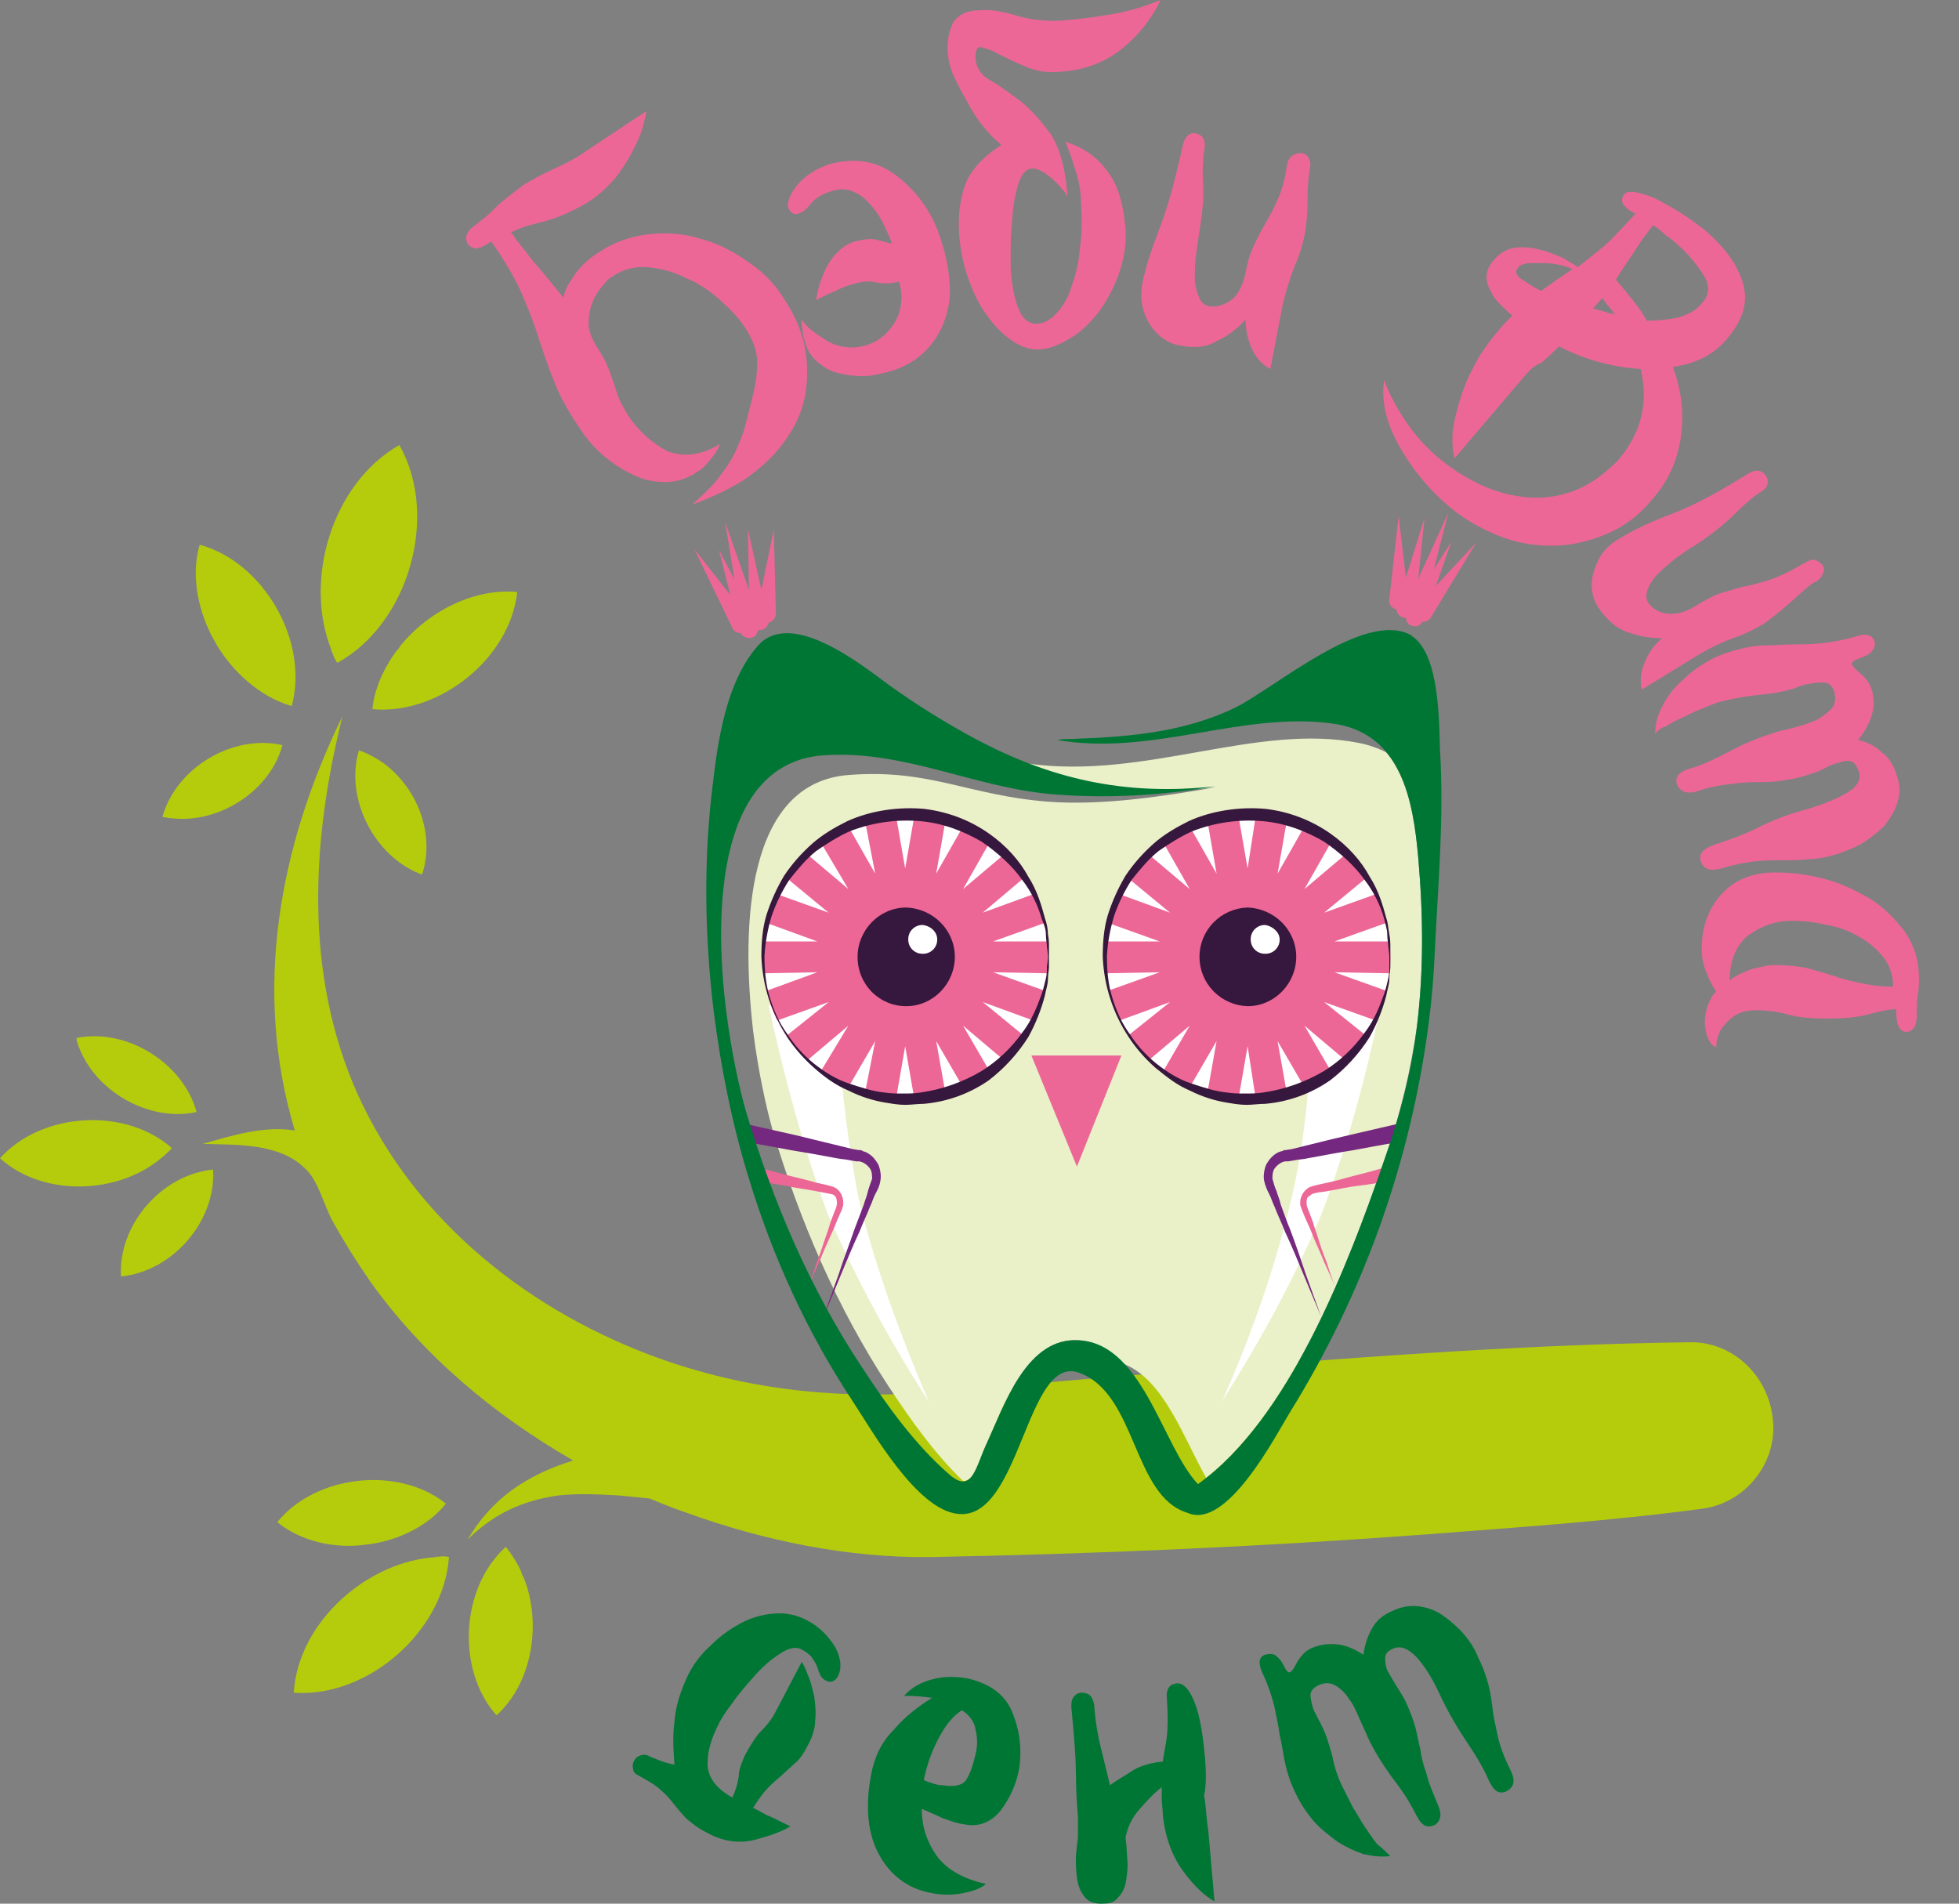
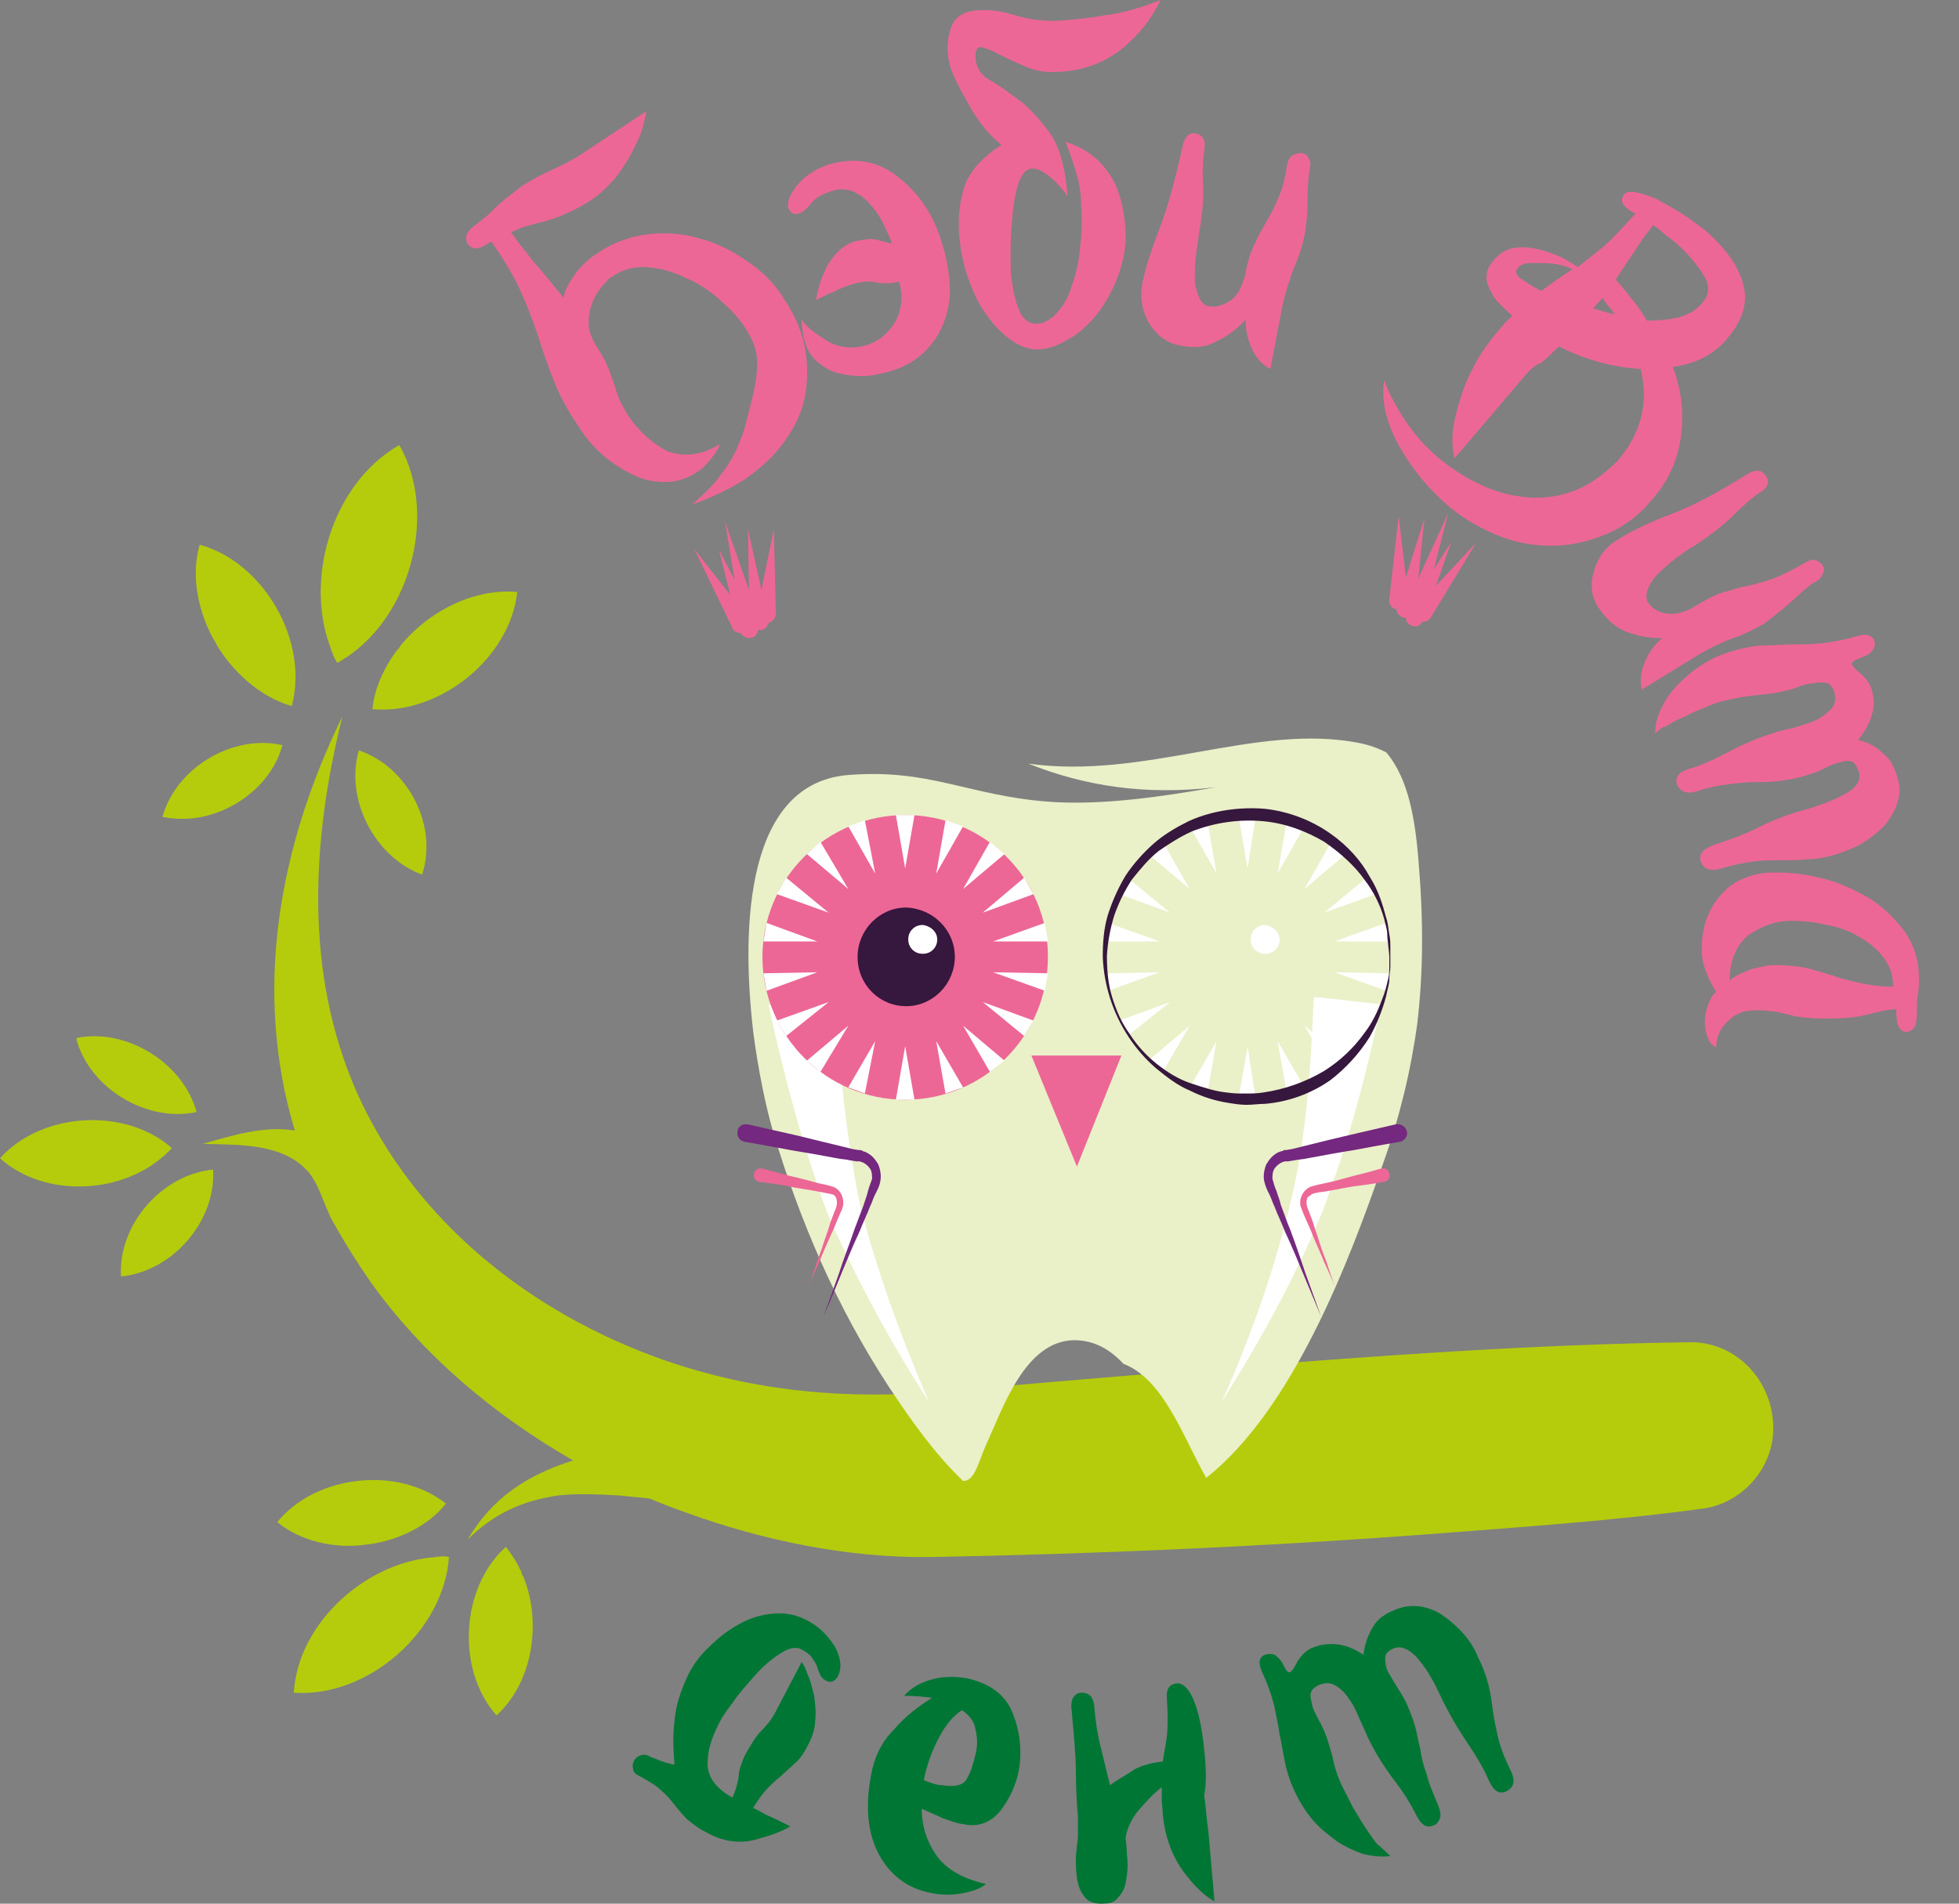
<svg xmlns="http://www.w3.org/2000/svg" width="71" height="69" viewBox="0 0 71 69" fill="none">
  <rect x="0" y="0" width="71" height="69" fill="#808080" stroke="none" />
  <g clip-path="url(#clip0_111_763)">
    <path fill-rule="evenodd" clip-rule="evenodd" d="M12.035 23.618C12.072 23.766 12.148 23.915 12.223 24.027C14.809 22.612 15.934 18.701 14.473 16.13C11.998 17.546 10.986 21.085 12.035 23.618C12.072 23.766 11.922 23.357 12.035 23.618ZM7.799 23.282C8.398 24.326 9.411 25.257 10.573 25.592C11.21 23.246 9.561 20.377 7.236 19.744C6.899 20.898 7.199 22.24 7.799 23.282C8.024 23.655 7.387 22.538 7.799 23.282ZM14.434 23.506C13.947 24.14 13.572 24.922 13.497 25.704C15.897 25.928 18.484 23.878 18.746 21.457C17.097 21.308 15.409 22.24 14.434 23.506C14.697 23.171 14.209 23.841 14.434 23.506ZM5.961 41.871C6.037 41.797 6.149 41.723 6.224 41.61C4.537 40.12 1.5 40.306 7.62939e-05 41.983C1.612 43.435 4.425 43.287 5.961 41.871C6.074 41.797 5.812 42.02 5.961 41.871ZM7.723 42.392C5.848 42.579 4.274 44.404 4.386 46.267C6.262 46.081 7.836 44.254 7.723 42.392ZM2.85 37.922C3.449 39.561 5.4 40.679 7.124 40.306C6.637 38.518 4.574 37.252 2.774 37.624C2.774 37.736 2.812 37.811 2.85 37.922C2.887 38.072 2.812 37.848 2.85 37.922ZM15.86 56.437C13.348 56.549 10.798 58.784 10.648 61.354C13.348 61.54 16.085 59.119 16.272 56.438C16.137 56.4 15.995 56.4 15.86 56.437C16.009 56.399 15.597 56.437 15.86 56.437ZM18.934 57.07C18.784 56.697 18.56 56.363 18.335 56.064C16.684 57.555 16.534 60.535 17.996 62.174C19.347 60.944 19.646 58.709 18.934 57.07C19.047 57.368 18.784 56.772 18.934 57.07ZM13.235 55.99C14.322 55.878 15.485 55.357 16.16 54.5C14.434 53.121 11.435 53.456 10.049 55.171C10.91 55.878 12.148 56.139 13.235 55.99C13.61 55.953 12.485 56.064 13.235 55.99ZM6.187 29.653C7.911 29.877 9.786 28.684 10.236 27.008C8.436 26.598 6.373 27.827 5.887 29.616C5.999 29.616 6.074 29.653 6.187 29.653C6.374 29.69 6.111 29.653 6.187 29.653ZM13.872 27.641C13.605 27.456 13.316 27.305 13.01 27.194C12.486 28.945 13.572 31.068 15.297 31.701C15.784 30.212 15.11 28.536 13.873 27.641C13.647 27.492 14.322 27.939 13.873 27.641H13.872Z" fill="#B5CC0C" />
    <path fill-rule="evenodd" clip-rule="evenodd" d="M61.226 48.651C55.602 48.726 49.941 49.136 44.355 49.583C40.943 49.843 37.531 50.141 34.119 50.439C30.669 50.737 27.332 50.439 24.033 49.285C19.271 47.608 15.034 44.293 12.935 39.599C11.023 35.278 11.286 30.472 12.41 25.965C10.123 30.658 9.149 35.874 10.685 40.977C9.561 40.791 8.399 41.164 7.348 41.461C8.586 41.499 10.123 41.424 11.06 42.356C11.548 42.802 11.736 43.697 12.072 44.293C12.487 45.035 12.937 45.755 13.422 46.453C15.335 49.136 17.922 51.296 20.771 52.935C19.122 53.457 17.846 54.276 16.947 55.804C17.884 54.872 18.935 54.388 20.246 54.202C20.958 54.127 21.671 54.164 22.421 54.202L23.546 54.314C23.989 54.504 24.439 54.678 24.896 54.835C27.67 55.841 30.744 56.474 33.707 56.437C39.705 56.325 45.666 56.064 51.665 55.617C55.002 55.357 58.377 55.133 61.676 54.686C63.213 54.5 64.376 53.084 64.263 51.557C64.15 49.88 62.8 48.614 61.226 48.651Z" fill="#B5CC0C" />
    <path fill-rule="evenodd" clip-rule="evenodd" d="M44.055 28.535C42.142 28.87 39.93 29.205 37.98 29.057C35.094 28.832 33.706 27.864 30.782 28.088C27.07 28.349 26.845 33.453 27.295 37.364C27.482 38.854 27.782 40.195 28.007 40.977C28.982 44.255 30.331 47.384 32.206 50.253C32.994 51.445 33.856 52.675 34.906 53.68C35.356 53.68 35.469 52.935 35.768 52.302C36.368 50.998 37.155 48.614 38.918 48.576C39.668 48.576 40.23 48.912 40.717 49.433C42.18 49.992 42.892 52.116 43.717 53.568C46.867 51.072 48.891 45.745 50.128 42.169C50.717 40.528 51.132 38.83 51.366 37.103C51.591 35.203 51.591 33.266 51.403 31.105C51.29 29.764 51.066 28.236 50.24 27.269C49.932 27.112 49.605 26.999 49.266 26.932C45.554 26.188 41.505 28.274 37.268 27.678C39.33 28.498 41.505 28.832 44.055 28.535Z" fill="#EAF0C8" />
    <path fill-rule="evenodd" clip-rule="evenodd" d="M28.12 22.24L28.045 19.185L27.596 21.383L27.108 19.185L27.145 21.383L26.283 18.924L26.621 21.011L26.058 19.93L26.471 21.569L25.158 19.893L26.545 22.761C26.545 22.799 26.582 22.799 26.582 22.835C26.658 22.91 26.733 22.948 26.846 22.948C26.92 23.096 27.145 23.171 27.295 23.096C27.408 23.059 27.445 22.948 27.483 22.835H27.596C27.745 22.799 27.82 22.686 27.858 22.575C27.932 22.554 27.997 22.51 28.044 22.45C28.092 22.389 28.118 22.316 28.12 22.24ZM52.041 21.234L52.603 19.632L51.966 20.638L52.49 18.589L51.403 20.973L51.628 18.775L50.954 20.936L50.691 18.701L50.353 21.718V21.793C50.353 21.941 50.466 22.053 50.616 22.09C50.616 22.24 50.766 22.389 50.916 22.389H50.954C50.954 22.501 51.028 22.649 51.179 22.686C51.328 22.723 51.478 22.686 51.554 22.538C51.666 22.538 51.778 22.5 51.853 22.389L53.502 19.669L52.041 21.234ZM40.643 38.258L39.031 42.282L37.381 38.258H40.643Z" fill="#EC6796" />
-     <path fill-rule="evenodd" clip-rule="evenodd" d="M51.253 23.097C51.216 23.097 51.178 23.059 51.14 23.022L51.178 23.059C51.197 23.081 51.224 23.094 51.253 23.097Z" fill="#3E796C" />
    <path fill-rule="evenodd" clip-rule="evenodd" d="M33.668 50.812C32.261 48.641 31.032 46.361 29.995 43.994C29.094 41.536 28.42 39.04 27.857 36.433C28.682 36.358 29.469 36.247 30.294 36.172C30.407 38.705 30.669 41.164 31.157 43.622C31.794 46.118 32.656 48.465 33.668 50.812ZM44.279 50.812C45.292 48.54 46.117 46.23 46.716 43.809C47.354 41.313 47.504 38.705 47.616 36.134C48.44 36.209 49.229 36.321 50.053 36.396C49.528 38.966 48.854 41.462 47.916 43.957C46.904 46.379 45.667 48.616 44.279 50.812Z" fill="white" />
    <path fill-rule="evenodd" clip-rule="evenodd" d="M37.98 34.681C37.98 37.55 35.656 39.86 32.807 39.86C29.957 39.86 27.633 37.55 27.633 34.682C27.635 33.319 28.181 32.013 29.151 31.05C30.121 30.086 31.435 29.544 32.807 29.541C33.486 29.54 34.16 29.672 34.788 29.929C35.417 30.187 35.988 30.566 36.469 31.043C36.95 31.521 37.331 32.088 37.59 32.713C37.849 33.337 37.982 34.006 37.98 34.681Z" fill="#EC6796" />
    <path fill-rule="evenodd" clip-rule="evenodd" d="M34.606 34.681C34.606 35.651 33.819 36.47 32.844 36.47C31.869 36.47 31.081 35.688 31.081 34.682C31.081 33.713 31.869 32.894 32.844 32.894C33.819 32.931 34.606 33.712 34.606 34.681Z" fill="#36173D" />
    <path fill-rule="evenodd" clip-rule="evenodd" d="M33.968 34.049C33.969 34.118 33.957 34.186 33.931 34.25C33.906 34.314 33.867 34.372 33.818 34.421C33.769 34.47 33.711 34.508 33.646 34.534C33.582 34.559 33.513 34.572 33.444 34.57C33.374 34.572 33.305 34.559 33.24 34.534C33.176 34.508 33.117 34.47 33.068 34.421C33.019 34.372 32.98 34.314 32.955 34.25C32.929 34.186 32.916 34.117 32.918 34.048C32.917 33.979 32.929 33.911 32.955 33.846C32.981 33.782 33.019 33.724 33.069 33.676C33.118 33.627 33.176 33.589 33.241 33.563C33.305 33.538 33.374 33.525 33.444 33.527C33.744 33.564 33.968 33.788 33.968 34.049ZM32.469 29.541L32.806 31.478L33.144 29.541L32.469 29.541ZM31.345 29.727L31.72 31.664L30.745 29.95L31.344 29.727H31.345ZM29.732 30.509L30.745 32.223L29.245 30.956L29.732 30.509ZM28.495 31.813L30.031 33.08L28.157 32.409L28.495 31.813ZM27.67 34.123H29.62L27.782 33.452L27.67 34.123ZM27.67 35.278L27.783 35.911L29.62 35.241L27.67 35.278ZM28.157 36.992L30.032 36.321L28.495 37.55L28.157 36.992ZM29.245 38.444L30.745 37.178L29.733 38.854L29.245 38.444ZM30.745 39.413L31.72 37.736L31.345 39.636L30.745 39.413ZM32.469 39.86H33.144L32.806 37.922L32.469 39.86ZM34.268 39.636L33.931 37.736L34.905 39.413L34.268 39.636ZM35.88 38.854L34.906 37.177L36.405 38.444L35.88 38.854ZM37.119 37.55L35.619 36.321L37.456 36.992L37.119 37.55ZM37.868 35.911L37.981 35.278L35.993 35.241L37.868 35.911ZM35.993 34.123H37.981L37.868 33.452L35.993 34.123ZM37.456 32.409L35.618 33.08L37.118 31.813L37.456 32.409ZM36.405 30.956L34.906 32.223L35.88 30.509L36.405 30.956ZM34.905 29.95L33.931 31.664L34.269 29.727L34.906 29.951L34.905 29.95Z" fill="white" />
-     <path fill-rule="evenodd" clip-rule="evenodd" d="M38.018 34.681V35.055C38.018 35.167 37.98 35.315 37.98 35.501C37.98 35.688 37.906 35.874 37.867 36.097C37.73 36.617 37.529 37.117 37.269 37.588C36.889 38.188 36.407 38.718 35.843 39.152C35.146 39.639 34.331 39.935 33.482 40.009C33.256 40.009 33.031 40.046 32.807 40.046C32.581 40.046 32.357 40.009 32.131 39.972C31.648 39.897 31.18 39.746 30.744 39.525C30.294 39.339 29.882 39.04 29.507 38.706C29.133 38.378 28.805 38.002 28.532 37.588C27.96 36.721 27.636 35.717 27.595 34.681C27.595 34.16 27.633 33.638 27.782 33.154C27.94 32.66 28.154 32.185 28.42 31.739C28.72 31.291 29.057 30.92 29.432 30.583C29.807 30.249 30.257 29.988 30.707 29.764C31.607 29.355 32.619 29.243 33.481 29.317C34.419 29.429 35.206 29.765 35.843 30.212C36.481 30.658 36.968 31.217 37.269 31.776C37.605 32.298 37.755 32.856 37.867 33.266C37.943 33.49 37.98 33.676 37.98 33.863C38.018 34.048 38.018 34.197 38.018 34.309V34.681ZM37.98 34.681C37.98 34.681 37.98 34.57 37.943 34.309C37.943 34.197 37.906 34.048 37.906 33.863C37.906 33.676 37.831 33.49 37.755 33.304C37.611 32.791 37.37 32.31 37.044 31.887C36.705 31.404 36.181 30.92 35.581 30.509C34.944 30.137 34.194 29.839 33.369 29.765C32.489 29.686 31.604 29.814 30.782 30.137C30.369 30.323 29.957 30.584 29.582 30.845C29.207 31.143 28.907 31.515 28.608 31.888C28.343 32.296 28.129 32.733 27.97 33.192C27.825 33.664 27.737 34.152 27.707 34.645C27.707 35.129 27.745 35.651 27.895 36.134C28.045 36.619 28.233 37.066 28.532 37.476C28.796 37.886 29.125 38.251 29.507 38.556C29.882 38.854 30.294 39.114 30.744 39.264C31.195 39.413 31.644 39.562 32.057 39.599C32.282 39.636 32.506 39.636 32.732 39.636C32.919 39.636 33.144 39.636 33.369 39.599C34.151 39.486 34.903 39.22 35.581 38.817C36.154 38.456 36.65 37.988 37.043 37.438C37.418 36.954 37.605 36.433 37.755 36.023C37.831 35.799 37.868 35.614 37.906 35.464C37.943 35.315 37.943 35.166 37.943 35.017C37.98 34.831 37.98 34.681 37.98 34.681Z" fill="#36173D" />
-     <path fill-rule="evenodd" clip-rule="evenodd" d="M50.391 34.681C50.391 37.55 48.066 39.86 45.217 39.86C42.367 39.86 40.043 37.55 40.043 34.682C40.043 31.85 42.367 29.541 45.217 29.541C46.588 29.544 47.902 30.086 48.872 31.05C49.842 32.013 50.388 33.319 50.39 34.682L50.391 34.681Z" fill="#EC6796" />
-     <path fill-rule="evenodd" clip-rule="evenodd" d="M46.979 34.681C46.979 35.651 46.191 36.47 45.216 36.47C44.749 36.456 44.305 36.261 43.98 35.927C43.654 35.593 43.472 35.147 43.472 34.682C43.472 34.217 43.654 33.771 43.98 33.437C44.305 33.103 44.749 32.908 45.216 32.894C46.191 32.931 46.979 33.712 46.979 34.681Z" fill="#36173D" />
    <path fill-rule="evenodd" clip-rule="evenodd" d="M46.379 34.049C46.381 34.118 46.368 34.186 46.342 34.25C46.316 34.314 46.278 34.373 46.229 34.421C46.18 34.47 46.121 34.508 46.057 34.534C45.992 34.559 45.923 34.572 45.854 34.57C45.784 34.572 45.715 34.559 45.651 34.533C45.587 34.508 45.528 34.469 45.479 34.421C45.43 34.372 45.391 34.314 45.366 34.25C45.34 34.186 45.328 34.117 45.329 34.048C45.328 33.979 45.34 33.911 45.366 33.847C45.392 33.783 45.43 33.725 45.479 33.676C45.528 33.627 45.587 33.589 45.651 33.563C45.715 33.538 45.784 33.525 45.854 33.527C46.117 33.564 46.379 33.788 46.379 34.049ZM44.88 29.541L45.217 31.478L45.517 29.541H44.879L44.88 29.541ZM43.755 29.727L44.092 31.664L43.117 29.95L43.755 29.727ZM42.143 30.509L43.117 32.223L41.617 30.956L42.143 30.509ZM40.867 31.813L42.404 33.08L40.568 32.409L40.867 31.813ZM40.043 34.123H42.031L40.156 33.452L40.043 34.123ZM40.043 35.278L40.156 35.911L42.031 35.241L40.043 35.278ZM40.568 36.992L42.405 36.321L40.868 37.55L40.568 36.992ZM41.617 38.444L43.117 37.178L42.143 38.854L41.617 38.444ZM43.117 39.413L44.092 37.736L43.755 39.636L43.117 39.413ZM44.88 39.86H45.517L45.217 37.922L44.88 39.86ZM46.642 39.636L46.303 37.736L47.279 39.413L46.642 39.636ZM48.254 38.854L47.279 37.177L48.778 38.444L48.254 38.854ZM49.528 37.55L47.991 36.321L49.866 36.992L49.528 37.55ZM50.241 35.911L50.354 35.278L48.366 35.241L50.241 35.911ZM48.366 34.123H50.354L50.241 33.452L48.366 34.123ZM49.866 32.409L47.991 33.08L49.527 31.813L49.866 32.409ZM48.778 30.956L47.279 32.223L48.254 30.509L48.778 30.956ZM47.279 29.95L46.304 31.664L46.642 29.727L47.279 29.951V29.95Z" fill="white" />
    <path fill-rule="evenodd" clip-rule="evenodd" d="M50.39 34.681V35.055C50.39 35.167 50.353 35.315 50.353 35.501C50.353 35.688 50.278 35.874 50.24 36.097C50.103 36.617 49.902 37.117 49.641 37.588C49.262 38.188 48.779 38.718 48.216 39.152C47.518 39.639 46.704 39.935 45.855 40.009C45.629 40.009 45.404 40.046 45.179 40.046C44.954 40.046 44.73 40.009 44.504 39.972C44.021 39.897 43.553 39.746 43.117 39.525C42.667 39.339 42.292 39.04 41.88 38.706C41.506 38.378 41.178 38.002 40.905 37.588C40.333 36.721 40.009 35.717 39.967 34.681C39.967 34.16 40.006 33.638 40.155 33.154C40.313 32.66 40.527 32.185 40.793 31.739C41.092 31.291 41.43 30.92 41.805 30.583C42.18 30.249 42.63 29.988 43.079 29.764C43.98 29.355 44.992 29.243 45.854 29.317C46.704 29.414 47.516 29.722 48.216 30.212C48.854 30.658 49.341 31.217 49.641 31.776C49.978 32.298 50.128 32.856 50.24 33.266C50.316 33.49 50.316 33.676 50.353 33.863C50.39 34.048 50.39 34.197 50.39 34.309V34.681ZM50.353 34.681C50.353 34.681 50.353 34.57 50.316 34.309C50.316 34.197 50.278 34.048 50.278 33.863C50.278 33.676 50.204 33.49 50.166 33.304C50.021 32.791 49.78 32.31 49.454 31.887C49.115 31.404 48.591 30.92 47.991 30.509C47.354 30.137 46.604 29.839 45.779 29.765C44.9 29.686 44.014 29.814 43.192 30.137C42.78 30.323 42.368 30.584 41.993 30.845C41.618 31.143 41.317 31.515 41.018 31.888C40.753 32.296 40.539 32.733 40.381 33.192C40.235 33.664 40.147 34.152 40.118 34.645C40.118 35.129 40.155 35.651 40.305 36.134C40.455 36.619 40.643 37.066 40.942 37.476C41.206 37.886 41.535 38.251 41.917 38.556C42.292 38.854 42.704 39.114 43.155 39.264C43.605 39.413 44.054 39.562 44.467 39.599C44.692 39.636 44.917 39.636 45.142 39.636C45.33 39.636 45.554 39.636 45.779 39.599C46.561 39.486 47.313 39.22 47.991 38.817C48.564 38.456 49.061 37.988 49.454 37.438C49.829 36.954 50.016 36.433 50.166 36.023C50.241 35.799 50.278 35.614 50.316 35.464C50.353 35.315 50.353 35.166 50.353 35.017V34.681Z" fill="#36173D" />
    <path fill-rule="evenodd" clip-rule="evenodd" d="M27.108 40.754C27.108 40.754 27.745 40.903 28.757 41.127C29.245 41.239 29.807 41.387 30.444 41.536L30.895 41.648L31.12 41.685H31.194C31.269 41.723 31.232 41.685 31.269 41.723L31.382 41.76C31.608 41.872 31.72 42.02 31.832 42.206C31.907 42.393 31.944 42.616 31.907 42.802C31.869 43.027 31.794 43.139 31.72 43.287C31.644 43.436 31.607 43.585 31.532 43.734C31.419 44.032 31.269 44.33 31.157 44.628C30.894 45.187 30.669 45.745 30.482 46.193C30.107 47.124 29.845 47.719 29.845 47.719C29.845 47.719 30.07 47.087 30.407 46.156C30.557 45.671 30.782 45.112 30.97 44.553L31.307 43.66C31.345 43.511 31.42 43.361 31.457 43.175C31.495 43.027 31.569 42.84 31.607 42.728C31.607 42.616 31.607 42.468 31.532 42.356C31.465 42.261 31.374 42.184 31.269 42.132L31.156 42.095H31.044L30.819 42.058C30.669 42.02 30.519 42.02 30.332 41.983C29.771 41.875 29.209 41.776 28.645 41.685C27.67 41.499 26.995 41.387 26.995 41.387C26.808 41.35 26.695 41.201 26.733 41.014C26.733 40.828 26.92 40.717 27.108 40.754Z" fill="#74287F" />
    <path fill-rule="evenodd" clip-rule="evenodd" d="M27.633 42.356C27.633 42.356 28.045 42.468 28.608 42.616C28.907 42.691 29.245 42.765 29.62 42.877C29.807 42.914 29.995 42.952 30.219 43.026C30.482 43.138 30.595 43.436 30.557 43.697C30.519 43.846 30.482 43.921 30.444 43.995L30.332 44.256C30.264 44.432 30.189 44.607 30.107 44.778C29.957 45.112 29.807 45.448 29.694 45.746C29.432 46.304 29.282 46.678 29.282 46.678C29.282 46.678 29.432 46.304 29.62 45.708C29.733 45.411 29.845 45.075 29.957 44.74C30.032 44.553 30.07 44.367 30.144 44.181L30.257 43.883C30.299 43.802 30.325 43.714 30.332 43.623C30.332 43.548 30.332 43.473 30.294 43.398C30.257 43.324 30.181 43.286 30.144 43.286C29.995 43.25 29.77 43.213 29.582 43.175C29.207 43.101 28.832 43.063 28.532 42.989C27.933 42.877 27.52 42.84 27.52 42.84C27.37 42.802 27.295 42.691 27.332 42.542C27.332 42.43 27.483 42.318 27.633 42.356Z" fill="#EC6796" />
    <path fill-rule="evenodd" clip-rule="evenodd" d="M50.729 41.387C50.729 41.387 50.053 41.499 49.079 41.685C48.592 41.76 47.992 41.872 47.392 41.983C47.242 42.02 47.092 42.02 46.904 42.058L46.679 42.095H46.566L46.453 42.132C46.349 42.184 46.259 42.261 46.192 42.356C46.117 42.468 46.117 42.616 46.117 42.728C46.154 42.84 46.192 43.027 46.267 43.175C46.304 43.324 46.38 43.474 46.417 43.66C46.53 43.957 46.642 44.293 46.754 44.553C46.98 45.149 47.166 45.709 47.316 46.156C47.654 47.087 47.879 47.72 47.879 47.72C47.879 47.72 47.617 47.087 47.242 46.193C47.054 45.745 46.829 45.187 46.566 44.628C46.453 44.33 46.304 44.032 46.192 43.734C46.117 43.585 46.079 43.436 46.004 43.287C45.919 43.135 45.856 42.972 45.817 42.802C45.779 42.617 45.817 42.393 45.892 42.207C46.005 42.02 46.117 41.871 46.341 41.76L46.454 41.723C46.492 41.723 46.492 41.723 46.529 41.685H46.605L46.829 41.648L47.279 41.536C47.879 41.387 48.479 41.238 48.967 41.127C49.941 40.902 50.578 40.754 50.578 40.754C50.623 40.744 50.669 40.743 50.713 40.751C50.758 40.759 50.801 40.775 50.839 40.799C50.877 40.824 50.91 40.855 50.937 40.892C50.962 40.929 50.981 40.971 50.991 41.014C51.028 41.164 50.915 41.35 50.729 41.387Z" fill="#74287F" />
    <path fill-rule="evenodd" clip-rule="evenodd" d="M50.166 42.84C50.166 42.84 49.753 42.915 49.153 42.989C48.854 43.026 48.516 43.101 48.103 43.175C47.916 43.212 47.691 43.212 47.541 43.287C47.504 43.324 47.428 43.361 47.391 43.399C47.354 43.474 47.354 43.548 47.354 43.622C47.361 43.713 47.387 43.802 47.429 43.883L47.542 44.181C47.616 44.367 47.654 44.553 47.729 44.74C47.842 45.112 47.955 45.447 48.066 45.708C48.254 46.304 48.403 46.677 48.403 46.677C48.403 46.677 48.254 46.304 47.991 45.745C47.878 45.448 47.729 45.15 47.579 44.777C47.511 44.6 47.436 44.426 47.354 44.256L47.241 43.994C47.204 43.882 47.166 43.808 47.129 43.697C47.109 43.564 47.13 43.428 47.191 43.308C47.251 43.188 47.347 43.089 47.467 43.026C47.691 42.952 47.879 42.914 48.066 42.877C48.441 42.802 48.778 42.691 49.079 42.616C49.678 42.468 50.053 42.356 50.053 42.356C50.204 42.319 50.316 42.393 50.353 42.542C50.391 42.691 50.316 42.802 50.166 42.84L50.166 42.84Z" fill="#EC6796" />
-     <path fill-rule="evenodd" clip-rule="evenodd" d="M52.191 27.195C52.153 26.225 52.191 23.73 51.178 23.059L51.14 23.022C49.454 22.09 46.192 24.959 44.73 25.667C42.855 26.561 40.867 26.71 38.843 26.784C38.656 26.784 38.468 26.784 38.318 26.822C41.768 27.417 44.992 25.778 48.291 26.225C50.803 26.561 51.216 29.02 51.403 31.105C51.591 33.266 51.591 35.203 51.366 37.103C51.178 38.742 50.766 40.38 50.128 42.169C48.854 45.857 46.717 51.446 43.418 53.792C42.105 52.414 41.393 48.503 38.918 48.577C37.156 48.614 36.368 50.998 35.768 52.302C35.356 53.158 35.244 54.202 34.381 53.42C33.144 52.339 32.132 50.924 31.232 49.545C29.357 46.714 28.008 43.548 27.033 40.269C26.807 39.487 26.508 38.146 26.321 36.655C25.833 32.782 26.095 27.678 29.807 27.38C32.769 27.157 35.319 28.572 38.243 28.796C40.156 28.945 42.143 28.833 44.054 28.498C40.717 28.87 38.018 28.2 35.356 26.784C34.278 26.206 33.238 25.559 32.244 24.847C31.232 24.103 28.645 22.016 27.445 23.432C26.32 24.735 26.021 26.822 25.833 28.424C25.495 31.106 25.533 33.937 25.871 36.693C26.133 38.743 26.545 40.791 27.145 42.728C28.008 45.559 29.245 48.278 30.895 50.775C31.607 51.855 33.219 54.723 34.719 54.872C37.006 55.134 37.193 48.986 39.143 49.769C41.205 50.551 41.055 54.239 43.042 54.835C44.467 55.468 46.23 52.041 46.754 51.184C49.416 46.898 51.129 42.098 51.778 37.103C51.891 36.247 51.966 35.352 52.003 34.459C52.116 32.112 52.341 29.653 52.191 27.194V27.195Z" fill="#007635" />
    <path fill-rule="evenodd" clip-rule="evenodd" d="M26.094 16.093C26.02 16.317 25.87 16.503 25.72 16.689C25.57 16.875 25.42 17.025 25.271 17.099C24.933 17.344 24.525 17.474 24.107 17.471C23.696 17.471 23.321 17.397 22.946 17.21C22.553 17.023 22.188 16.785 21.858 16.503C21.521 16.213 21.231 15.873 20.996 15.496C20.584 14.901 20.284 14.342 20.096 13.858C19.905 13.38 19.73 12.895 19.572 12.405C19.411 11.887 19.224 11.377 19.009 10.878C18.784 10.319 18.447 9.686 17.959 8.978L17.809 8.754L17.622 8.866C17.322 9.052 17.097 9.052 16.947 8.829C16.895 8.738 16.882 8.631 16.909 8.531C16.947 8.419 17.022 8.307 17.172 8.195C17.247 8.158 17.359 8.046 17.51 7.935C17.659 7.823 17.809 7.674 17.959 7.524C18.109 7.376 18.297 7.227 18.484 7.078C18.672 6.928 18.822 6.817 18.972 6.705C19.271 6.519 19.609 6.332 20.021 6.146C20.434 5.96 20.809 5.774 21.184 5.513L23.433 4.024C23.396 4.172 23.358 4.395 23.284 4.657C23.208 4.917 23.058 5.216 22.909 5.513C22.735 5.84 22.534 6.152 22.308 6.445C22.046 6.742 21.746 7.041 21.409 7.264C21.145 7.434 20.87 7.583 20.584 7.711C20.365 7.814 20.14 7.901 19.909 7.972C19.684 8.046 19.459 8.084 19.234 8.158C19.008 8.195 18.784 8.308 18.522 8.419L18.634 8.568C18.747 8.754 19.009 9.052 19.346 9.5C19.721 9.909 20.059 10.356 20.434 10.803C20.434 10.579 20.584 10.319 20.809 9.983C21.034 9.648 21.334 9.387 21.671 9.164C22.208 8.801 22.826 8.57 23.471 8.493C24.108 8.419 24.745 8.456 25.345 8.642C25.945 8.791 26.545 9.09 27.07 9.462C27.633 9.834 28.082 10.281 28.42 10.84C28.795 11.399 29.057 11.996 29.17 12.591C29.282 13.182 29.282 13.789 29.17 14.38C29.057 14.975 28.795 15.496 28.42 16.018C28.045 16.54 27.557 16.987 26.957 17.397C26.433 17.732 25.795 18.03 25.082 18.291C25.495 17.918 25.87 17.583 26.095 17.247C26.358 16.913 26.545 16.614 26.694 16.279C26.845 15.944 26.957 15.646 27.033 15.347L27.258 14.454C27.37 14.007 27.445 13.559 27.445 13.15C27.445 12.74 27.295 12.293 26.957 11.809C26.733 11.474 26.433 11.175 26.058 10.84C25.693 10.511 25.274 10.247 24.82 10.059C24.399 9.849 23.941 9.722 23.471 9.686C23.02 9.645 22.568 9.764 22.196 10.021C22.046 10.096 21.934 10.245 21.784 10.43C21.635 10.607 21.521 10.809 21.446 11.026C21.371 11.251 21.333 11.474 21.333 11.734C21.333 11.995 21.446 12.256 21.596 12.517C21.784 12.815 21.934 13.038 22.008 13.262C22.121 13.485 22.159 13.671 22.234 13.857C22.308 14.044 22.346 14.23 22.421 14.417C22.496 14.603 22.608 14.789 22.758 15.05C23.117 15.595 23.607 16.043 24.183 16.354C24.82 16.577 25.42 16.503 26.095 16.093H26.094ZM29.582 10.878C29.582 10.729 29.657 10.541 29.695 10.319C29.77 10.133 29.845 9.909 29.957 9.685C30.069 9.462 30.22 9.275 30.37 9.127C30.556 8.941 30.744 8.829 30.969 8.754C31.269 8.679 31.532 8.642 31.719 8.679C31.906 8.716 32.131 8.791 32.319 8.829C32.281 8.642 32.169 8.456 32.056 8.195C31.943 7.939 31.791 7.701 31.607 7.488C31.419 7.264 31.232 7.078 30.97 6.966C30.842 6.904 30.703 6.869 30.561 6.862C30.419 6.856 30.278 6.878 30.145 6.928C29.77 7.041 29.544 7.19 29.395 7.376C29.245 7.562 29.095 7.711 28.907 7.749C28.757 7.786 28.645 7.711 28.569 7.524C28.532 7.338 28.608 7.078 28.87 6.742C29.132 6.408 29.507 6.147 30.032 5.96C30.97 5.699 31.794 5.812 32.544 6.408C33.293 7.003 33.856 7.786 34.156 8.866C34.298 9.326 34.386 9.801 34.418 10.282C34.454 10.737 34.39 11.194 34.231 11.622C34.081 12.043 33.837 12.425 33.519 12.74C33.181 13.075 32.732 13.336 32.169 13.485C31.869 13.559 31.569 13.634 31.269 13.634C30.97 13.634 30.67 13.597 30.37 13.522C30.069 13.448 29.845 13.299 29.62 13.113C29.393 12.918 29.235 12.657 29.169 12.367C29.132 12.255 29.095 12.144 29.095 11.995C29.057 11.846 29.057 11.697 29.057 11.585C29.245 11.883 29.582 12.107 29.995 12.367C30.204 12.484 30.434 12.558 30.673 12.584C30.911 12.609 31.153 12.586 31.382 12.517C31.869 12.367 32.207 12.07 32.469 11.622C32.694 11.175 32.732 10.691 32.582 10.208C32.325 10.275 32.056 10.288 31.794 10.244C31.494 10.17 31.232 10.207 30.97 10.281C30.706 10.356 30.482 10.43 30.294 10.542C30.049 10.638 29.812 10.75 29.582 10.878ZM42.067 0C41.742 0.679 41.268 1.278 40.68 1.751C40.043 2.273 39.255 2.57 38.318 2.607C37.933 2.64 37.546 2.576 37.193 2.421C36.818 2.273 36.518 2.123 36.218 1.974C36.019 1.859 35.804 1.771 35.581 1.714C35.431 1.677 35.355 1.788 35.355 2.049C35.355 2.421 35.544 2.719 35.881 2.906C36.218 3.092 36.556 3.353 36.968 3.651C37.343 3.949 37.718 4.358 38.093 4.88C38.431 5.402 38.618 6.146 38.692 7.115C38.525 6.865 38.323 6.639 38.093 6.445C37.831 6.22 37.605 6.109 37.418 6.109C37.193 6.109 37.044 6.295 36.931 6.594C36.812 6.957 36.736 7.332 36.705 7.712C36.669 8.121 36.63 8.531 36.63 8.941V9.76C36.669 10.282 36.743 10.729 36.893 11.138C37.043 11.548 37.268 11.734 37.568 11.734C37.831 11.734 38.093 11.585 38.318 11.325C38.566 11.046 38.746 10.715 38.843 10.356C39.008 9.913 39.108 9.449 39.142 8.978C39.218 8.456 39.218 7.897 39.18 7.339C39.173 6.959 39.109 6.583 38.992 6.221C38.88 5.849 38.767 5.514 38.618 5.141C39.217 5.327 39.742 5.662 40.117 6.184C40.53 6.705 40.717 7.413 40.793 8.308C40.83 8.903 40.717 9.462 40.53 9.983C40.348 10.476 40.096 10.941 39.78 11.362C39.48 11.734 39.142 12.069 38.73 12.293C38.355 12.518 37.98 12.666 37.605 12.666C37.343 12.666 37.043 12.591 36.706 12.367C36.352 12.128 36.047 11.825 35.806 11.474C35.506 11.101 35.28 10.617 35.094 10.096C34.899 9.543 34.785 8.966 34.755 8.382C34.719 7.675 34.831 7.078 35.018 6.594C35.244 6.109 35.655 5.662 36.294 5.253C36.075 5.073 35.874 4.874 35.694 4.657C35.464 4.379 35.262 4.08 35.093 3.762C34.906 3.428 34.719 3.092 34.569 2.757C34.423 2.441 34.346 2.098 34.343 1.751C34.343 1.378 34.418 1.044 34.569 0.782C34.756 0.522 35.056 0.373 35.506 0.373C35.881 0.336 36.331 0.41 36.818 0.559C37.306 0.708 37.868 0.782 38.467 0.745C38.88 0.708 39.405 0.67 40.005 0.559C40.643 0.483 41.317 0.298 42.067 0ZM46.492 11.026L46.041 13.373C45.742 13.225 45.517 12.963 45.367 12.629C45.22 12.3 45.144 11.945 45.141 11.585C44.851 11.917 44.493 12.184 44.091 12.367C43.717 12.592 43.267 12.629 42.742 12.517C42.292 12.442 41.918 12.144 41.655 11.734C41.393 11.287 41.317 10.84 41.393 10.319C41.505 9.723 41.729 9.052 42.03 8.27C42.33 7.487 42.592 6.519 42.854 5.327C42.93 4.954 43.117 4.768 43.342 4.843C43.604 4.88 43.716 5.103 43.642 5.476C43.604 5.736 43.567 6.146 43.604 6.668C43.642 7.19 43.567 7.786 43.454 8.493C43.417 8.717 43.38 9.015 43.341 9.275C43.304 9.574 43.304 9.834 43.304 10.095C43.304 10.356 43.38 10.579 43.454 10.766C43.53 10.952 43.642 11.064 43.829 11.101C44.091 11.138 44.355 11.064 44.617 10.877C44.88 10.692 45.029 10.356 45.142 9.909C45.216 9.462 45.329 9.127 45.48 8.829C45.592 8.568 45.742 8.307 45.892 8.046C46.041 7.786 46.191 7.524 46.304 7.227C46.453 6.928 46.566 6.52 46.641 5.998C46.679 5.812 46.754 5.661 46.867 5.625C46.98 5.55 47.092 5.55 47.203 5.55C47.316 5.588 47.391 5.625 47.429 5.736C47.504 5.849 47.504 5.998 47.467 6.146C47.412 6.504 47.387 6.865 47.391 7.227C47.391 7.711 47.354 8.158 47.278 8.531C47.199 8.929 47.074 9.316 46.904 9.685C46.738 10.123 46.6 10.571 46.492 11.026ZM55.19 13.709L52.715 16.615C52.663 16.383 52.638 16.145 52.64 15.907C52.64 15.571 52.715 15.199 52.828 14.789C52.941 14.38 53.09 13.895 53.352 13.411C53.578 12.926 53.915 12.442 54.327 11.958C54.402 11.883 54.477 11.771 54.553 11.697L54.815 11.437C54.702 11.362 54.589 11.251 54.44 11.1C54.29 10.952 54.139 10.803 54.065 10.617C53.952 10.431 53.877 10.245 53.877 10.059C53.877 9.834 53.952 9.648 54.139 9.425C54.365 9.164 54.627 9.015 54.927 8.978C55.227 8.941 55.527 8.978 55.827 9.052C56.126 9.127 56.389 9.238 56.652 9.35C56.877 9.5 57.064 9.575 57.177 9.686C57.476 9.462 57.776 9.201 58.114 8.941C58.451 8.642 58.789 8.27 59.201 7.823L59.276 7.749C59.153 7.692 59.039 7.616 58.939 7.524C58.752 7.376 58.752 7.19 58.864 7.041C58.939 6.966 59.051 6.929 59.276 6.966C59.463 7.003 59.726 7.079 59.989 7.19C60.251 7.339 60.551 7.487 60.85 7.674C61.151 7.86 61.451 8.083 61.751 8.308C62.501 8.941 62.988 9.611 63.175 10.282C63.363 10.952 63.175 11.585 62.613 12.256C62.126 12.851 61.451 13.188 60.626 13.3C60.926 14.081 61.038 14.901 60.926 15.795C60.813 16.651 60.475 17.434 59.876 18.105C59.431 18.663 58.85 19.098 58.189 19.371C57.552 19.632 56.914 19.781 56.239 19.781C55.564 19.781 54.927 19.669 54.29 19.409C53.652 19.148 53.053 18.812 52.527 18.365C51.782 17.739 51.16 16.981 50.691 16.131C50.24 15.311 50.053 14.528 50.165 13.784C50.316 14.193 50.54 14.64 50.877 15.162C51.217 15.692 51.634 16.169 52.115 16.577C52.593 16.981 53.122 17.319 53.69 17.583C54.232 17.835 54.817 17.987 55.415 18.03C55.989 18.071 56.566 17.982 57.101 17.769C57.664 17.546 58.152 17.173 58.639 16.689C59.463 15.721 59.764 14.64 59.463 13.374C58.429 13.311 57.42 13.031 56.502 12.555C56.314 12.74 56.089 12.964 55.864 13.15C55.564 13.262 55.377 13.486 55.19 13.709ZM55.864 10.543C56.052 10.393 56.239 10.282 56.427 10.133C56.614 10.021 56.802 9.872 56.989 9.76C56.859 9.692 56.721 9.642 56.577 9.611C56.389 9.574 56.202 9.537 55.977 9.537H55.377C55.19 9.574 55.077 9.611 55.002 9.723C54.889 9.872 54.965 10.021 55.227 10.17C55.452 10.319 55.677 10.468 55.864 10.542V10.543ZM58.076 10.803L57.739 11.175C57.852 11.213 58.002 11.251 58.114 11.287C58.264 11.325 58.377 11.362 58.527 11.4C58.451 11.287 58.377 11.175 58.264 11.063C58.196 10.98 58.133 10.893 58.076 10.803ZM59.915 8.159L59.802 8.308C59.689 8.457 59.502 8.68 59.277 9.053C59.052 9.389 58.79 9.761 58.565 10.133C58.678 10.283 58.864 10.469 59.052 10.729C59.278 10.99 59.502 11.288 59.689 11.624C60.067 11.623 60.444 11.586 60.814 11.512C61.189 11.4 61.489 11.251 61.714 10.953C61.976 10.655 61.976 10.283 61.677 9.873C61.389 9.436 61.035 9.046 60.627 8.717C60.514 8.606 60.364 8.532 60.252 8.42C60.139 8.308 60.027 8.233 59.915 8.159ZM61.564 23.729L59.502 24.996C59.427 24.698 59.464 24.363 59.614 23.99C59.764 23.655 59.951 23.357 60.252 23.133C59.802 23.133 59.39 23.059 58.976 22.91C58.564 22.761 58.227 22.463 57.927 22.016C57.665 21.607 57.627 21.159 57.777 20.675C57.927 20.19 58.189 19.818 58.639 19.557C59.165 19.222 59.802 18.924 60.589 18.626C61.377 18.328 62.276 17.843 63.289 17.211C63.626 16.987 63.851 17.024 64.001 17.247C64.151 17.472 64.076 17.695 63.739 17.881C63.513 18.03 63.213 18.291 62.838 18.664C62.463 19.035 61.976 19.408 61.414 19.781C61.188 19.893 60.964 20.079 60.739 20.228C60.514 20.415 60.289 20.6 60.101 20.787C59.939 20.945 59.811 21.135 59.726 21.345C59.652 21.532 59.652 21.681 59.726 21.83C59.877 22.053 60.101 22.203 60.438 22.24C60.739 22.277 61.076 22.203 61.489 21.941C61.864 21.718 62.2 21.532 62.501 21.457C62.801 21.382 63.063 21.271 63.364 21.233C63.663 21.159 63.926 21.085 64.263 20.973C64.563 20.86 64.938 20.675 65.388 20.415C65.576 20.302 65.688 20.265 65.8 20.302C65.913 20.34 65.988 20.415 66.063 20.489C66.101 20.563 66.138 20.675 66.063 20.787C66.042 20.852 66.008 20.912 65.963 20.963C65.918 21.014 65.862 21.056 65.8 21.085C65.576 21.197 65.313 21.457 64.938 21.792C64.563 22.128 64.227 22.389 63.926 22.611C63.588 22.799 63.251 22.985 62.801 23.133C62.371 23.294 61.958 23.494 61.564 23.729ZM59.989 26.598C59.989 26.262 60.064 25.965 60.214 25.666C60.366 25.351 60.568 25.061 60.813 24.81C61.076 24.549 61.376 24.288 61.676 24.103C62.013 23.878 62.351 23.729 62.726 23.618C63.213 23.469 63.626 23.394 63.963 23.394C64.301 23.394 64.638 23.357 64.976 23.357C65.275 23.357 65.613 23.357 65.988 23.319C66.432 23.273 66.871 23.185 67.299 23.059C67.638 22.947 67.862 23.022 67.938 23.245C67.975 23.357 67.938 23.47 67.862 23.581C67.787 23.693 67.637 23.767 67.45 23.841C67.225 23.916 67.112 23.99 67.112 24.066C67.15 24.14 67.225 24.251 67.412 24.4C67.6 24.549 67.75 24.736 67.825 24.959C67.938 25.294 67.938 25.629 67.825 25.965C67.712 26.3 67.562 26.561 67.338 26.821C67.674 26.896 67.975 27.045 68.2 27.269C68.462 27.455 68.649 27.753 68.762 28.162C68.875 28.498 68.875 28.795 68.762 29.094C68.687 29.392 68.5 29.653 68.312 29.913C68.075 30.153 67.811 30.365 67.525 30.546C67.225 30.733 66.887 30.845 66.588 30.957C66.213 31.069 65.838 31.142 65.537 31.142C65.238 31.18 64.9 31.18 64.6 31.18C64.3 31.18 63.963 31.18 63.626 31.217C63.206 31.265 62.792 31.353 62.389 31.478C61.976 31.59 61.751 31.515 61.639 31.217C61.563 30.956 61.713 30.771 62.126 30.621C62.575 30.472 63.138 30.286 63.738 29.988C64.311 29.7 64.915 29.475 65.537 29.317C66.138 29.131 66.588 28.945 66.963 28.722C67.338 28.498 67.45 28.237 67.375 27.976C67.299 27.79 67.225 27.64 67.112 27.604C66.999 27.566 66.85 27.566 66.662 27.641C66.475 27.678 66.287 27.753 66.1 27.865C65.875 27.977 65.65 28.051 65.388 28.125C65.05 28.237 64.713 28.274 64.45 28.312C64.15 28.349 63.888 28.349 63.588 28.349C63.288 28.349 62.989 28.386 62.651 28.424C62.255 28.469 61.865 28.556 61.488 28.684C61.331 28.741 61.159 28.741 61.002 28.684C60.889 28.609 60.813 28.535 60.776 28.424C60.701 28.162 60.851 27.976 61.226 27.865C61.639 27.753 62.126 27.529 62.688 27.231C63.203 26.958 63.743 26.733 64.3 26.561C64.488 26.486 64.751 26.449 65.012 26.374C65.28 26.305 65.543 26.218 65.8 26.114C66.025 26.002 66.213 25.853 66.363 25.704C66.512 25.555 66.55 25.332 66.476 25.07C66.4 24.847 66.287 24.736 66.062 24.736C65.838 24.736 65.65 24.773 65.425 24.81C65.35 24.847 65.275 24.847 65.2 24.884C65.125 24.922 65.088 24.922 65.013 24.959C64.621 25.073 64.22 25.148 63.813 25.182C63.358 25.221 62.907 25.296 62.463 25.407C62.276 25.443 62.088 25.518 61.826 25.629C61.563 25.741 61.338 25.816 61.076 25.965C60.813 26.077 60.588 26.189 60.364 26.337C60.289 26.337 60.101 26.449 59.989 26.598ZM62.201 37.959C62.088 37.922 61.976 37.811 61.901 37.625C61.824 37.435 61.786 37.233 61.788 37.029C61.788 36.843 61.826 36.656 61.901 36.433C61.976 36.247 62.051 36.06 62.201 35.948C62.047 35.716 61.921 35.465 61.826 35.203C61.722 34.942 61.671 34.664 61.676 34.384C61.676 33.564 61.938 32.894 62.426 32.372C62.913 31.85 63.626 31.59 64.488 31.627C64.976 31.627 65.538 31.702 66.101 31.851C66.7 32 67.225 32.26 67.75 32.559C68.237 32.856 68.649 33.266 69.024 33.751C69.363 34.235 69.549 34.794 69.549 35.464C69.549 35.651 69.549 35.837 69.512 36.023C69.475 36.209 69.475 36.433 69.475 36.656C69.475 36.954 69.438 37.178 69.362 37.251C69.334 37.296 69.295 37.333 69.25 37.359C69.204 37.385 69.153 37.4 69.1 37.401C68.987 37.401 68.912 37.364 68.837 37.252C68.762 37.14 68.724 36.917 68.724 36.581C68.462 36.581 68.125 36.656 67.713 36.767C67.3 36.88 66.812 36.917 66.213 36.917C65.65 36.917 65.162 36.88 64.788 36.767C64.409 36.663 64.018 36.613 63.625 36.619C63.213 36.619 62.913 36.731 62.651 36.992C62.313 37.289 62.201 37.625 62.201 37.959ZM62.688 35.538C62.914 35.352 63.176 35.241 63.476 35.129C63.776 35.055 64.075 34.98 64.3 34.98C64.788 34.98 65.163 35.017 65.5 35.092C65.8 35.166 66.138 35.278 66.4 35.352C66.701 35.464 67 35.538 67.338 35.614C67.675 35.688 68.088 35.762 68.612 35.762C68.612 35.352 68.499 35.017 68.274 34.718C68.042 34.413 67.749 34.16 67.412 33.974C67.046 33.749 66.638 33.597 66.213 33.527C65.783 33.422 65.342 33.372 64.9 33.378C64.338 33.378 63.851 33.564 63.364 33.9C62.913 34.272 62.688 34.831 62.688 35.538Z" fill="#EC6796" />
    <path fill-rule="evenodd" clip-rule="evenodd" d="M28.645 66.197C28.345 66.383 27.932 66.532 27.37 66.682C26.807 66.83 26.207 66.756 25.608 66.42C25.308 66.272 25.083 66.086 24.896 65.936C24.736 65.77 24.586 65.596 24.445 65.415C24.296 65.228 24.146 65.042 23.958 64.893C23.771 64.707 23.509 64.558 23.171 64.372C23.021 64.297 22.945 64.223 22.945 64.111C22.908 63.999 22.945 63.887 22.983 63.813C23.031 63.724 23.111 63.657 23.208 63.627C23.263 63.605 23.323 63.597 23.382 63.604C23.441 63.61 23.497 63.631 23.546 63.664C23.621 63.701 23.733 63.739 23.921 63.813C24.108 63.887 24.258 63.925 24.445 63.962C24.408 63.477 24.371 62.956 24.445 62.398C24.483 61.839 24.671 61.28 24.933 60.721C25.127 60.327 25.394 59.973 25.721 59.677C26.04 59.352 26.406 59.076 26.807 58.858C27.187 58.645 27.61 58.518 28.045 58.486C28.475 58.446 28.906 58.537 29.282 58.747C29.695 58.971 29.994 59.268 30.257 59.678C30.482 60.088 30.519 60.46 30.37 60.758C30.257 60.944 30.107 61.019 29.919 60.907C29.84 60.865 29.774 60.8 29.732 60.721C29.688 60.624 29.65 60.525 29.619 60.423C29.582 60.311 29.507 60.199 29.432 60.087C29.357 59.976 29.207 59.864 29.057 59.789C28.87 59.677 28.608 59.715 28.27 59.939C27.934 60.156 27.631 60.419 27.37 60.721C27.07 61.056 26.771 61.392 26.545 61.727C26.283 62.062 26.096 62.361 26.02 62.546C25.795 62.993 25.645 63.44 25.645 63.925C25.645 64.409 25.945 64.819 26.545 65.154C26.654 64.917 26.73 64.666 26.771 64.409C26.771 64.148 26.883 63.887 26.995 63.627C27.221 63.217 27.407 62.919 27.595 62.732C27.782 62.546 27.97 62.322 28.12 62.025L29.057 60.237C29.132 60.349 29.207 60.498 29.282 60.721C29.395 60.945 29.432 61.206 29.507 61.466C29.544 61.764 29.582 62.062 29.544 62.361C29.544 62.658 29.431 62.993 29.282 63.254C29.132 63.552 28.982 63.776 28.794 63.925C28.645 64.073 28.457 64.223 28.307 64.372C28.136 64.511 27.973 64.66 27.82 64.819C27.67 64.968 27.483 65.228 27.295 65.526C27.445 65.601 27.595 65.676 27.782 65.787C27.895 65.824 28.195 65.974 28.645 66.197ZM33.782 60.87C34.194 60.758 34.606 60.758 35.056 60.833C35.88 61.019 36.444 61.428 36.705 62.099C36.968 62.77 37.044 63.44 36.931 64.148C36.824 64.69 36.593 65.199 36.256 65.638C35.918 66.048 35.469 66.234 34.944 66.123C34.644 66.086 34.381 65.974 34.157 65.898C33.931 65.787 33.669 65.676 33.407 65.564C33.407 66.197 33.594 66.756 33.932 67.24C34.269 67.724 34.869 68.097 35.731 68.283C35.581 68.433 35.282 68.544 34.907 68.619C34.535 68.693 34.153 68.693 33.782 68.619C32.919 68.47 32.281 67.985 31.869 67.24C31.457 66.495 31.345 65.527 31.57 64.335C31.683 63.701 31.945 63.143 32.394 62.696C32.807 62.211 33.294 61.839 33.782 61.54C33.446 61.491 33.108 61.467 32.769 61.466C33.031 61.168 33.368 60.981 33.782 60.87ZM34.868 61.988C34.569 62.173 34.307 62.472 34.044 62.956C33.779 63.447 33.589 63.975 33.481 64.521C33.557 64.558 33.669 64.595 33.782 64.633C33.894 64.669 34.007 64.707 34.157 64.707C34.606 64.781 34.944 64.707 35.056 64.446C35.206 64.186 35.282 63.887 35.356 63.59C35.431 63.296 35.431 62.989 35.356 62.695C35.319 62.398 35.13 62.173 34.868 61.988ZM43.792 66.346L44.017 68.916C43.679 68.73 43.305 68.394 42.892 67.836C42.48 67.278 42.217 66.57 42.142 65.75C42.142 65.564 42.105 65.377 42.105 65.228V64.781C41.805 65.005 41.542 65.303 41.28 65.601C41.03 65.887 40.862 66.234 40.793 66.607L40.83 66.942C40.83 67.165 40.868 67.389 40.868 67.612C40.868 67.837 40.83 68.06 40.792 68.283C40.751 68.465 40.66 68.633 40.53 68.767C40.479 68.838 40.412 68.896 40.333 68.935C40.255 68.974 40.168 68.993 40.08 68.991C39.705 69.028 39.443 68.953 39.293 68.73C39.143 68.544 39.067 68.32 39.03 68.06C38.992 67.761 38.992 67.538 38.992 67.352C38.992 67.165 39.031 67.016 39.031 66.868C39.068 66.719 39.068 66.57 39.068 66.42V65.861C39.021 65.316 38.995 64.77 38.992 64.223C38.992 63.627 38.918 62.881 38.843 62.025C38.805 61.764 38.843 61.577 38.918 61.503C38.951 61.455 38.996 61.415 39.048 61.389C39.101 61.363 39.16 61.351 39.218 61.354C39.331 61.354 39.443 61.391 39.518 61.466C39.592 61.54 39.668 61.727 39.668 61.95C39.705 62.398 39.781 62.881 39.893 63.328C40.006 63.776 40.118 64.26 40.23 64.707C40.53 64.483 40.829 64.335 41.092 64.148C41.355 63.999 41.73 63.887 42.143 63.85C42.18 63.552 42.255 63.254 42.292 62.919C42.329 62.584 42.329 62.136 42.292 61.577C42.255 61.243 42.368 61.056 42.63 61.018C42.892 60.981 43.117 61.243 43.304 61.727C43.492 62.211 43.605 62.919 43.679 63.776C43.717 64.297 43.717 64.707 43.642 65.079C43.717 65.527 43.717 65.898 43.792 66.346ZM50.39 67.277C50.054 67.315 49.753 67.277 49.416 67.203C49.086 67.092 48.771 66.942 48.478 66.756C48.178 66.531 47.879 66.308 47.616 66.011C47.361 65.717 47.147 65.392 46.979 65.042C46.786 64.666 46.648 64.264 46.566 63.85C46.492 63.514 46.454 63.179 46.379 62.881C46.342 62.583 46.266 62.248 46.191 61.876C46.086 61.439 45.935 61.015 45.742 60.609C45.592 60.273 45.629 60.05 45.855 59.976C45.964 59.939 46.082 59.939 46.191 59.976C46.304 60.05 46.417 60.162 46.492 60.311C46.605 60.535 46.679 60.646 46.754 60.609C46.829 60.572 46.904 60.46 47.016 60.236C47.129 60.05 47.279 59.864 47.504 59.752C47.808 59.612 48.146 59.561 48.479 59.603C48.817 59.64 49.116 59.789 49.416 59.976C49.454 59.64 49.566 59.306 49.716 59.044C49.866 58.747 50.128 58.523 50.503 58.374C50.794 58.234 51.12 58.183 51.441 58.225C51.74 58.262 52.04 58.374 52.303 58.56C52.566 58.747 52.828 58.97 53.053 59.23C53.279 59.491 53.465 59.789 53.578 60.088C53.766 60.459 53.877 60.795 53.953 61.093C54.028 61.391 54.066 61.689 54.102 61.987C54.141 62.285 54.215 62.621 54.29 62.956C54.365 63.291 54.516 63.701 54.74 64.148C54.928 64.52 54.89 64.781 54.59 64.93C54.327 65.042 54.141 64.93 53.953 64.52C53.766 64.073 53.465 63.589 53.09 63.031C52.735 62.496 52.422 61.936 52.153 61.354C51.89 60.795 51.628 60.385 51.328 60.05C51.028 59.752 50.765 59.64 50.503 59.752C50.316 59.826 50.204 59.939 50.204 60.088C50.204 60.2 50.204 60.348 50.278 60.535C50.353 60.684 50.466 60.87 50.578 61.056C50.691 61.242 50.841 61.466 50.953 61.689C51.103 62.024 51.216 62.322 51.291 62.583C51.365 62.844 51.403 63.142 51.478 63.402C51.515 63.701 51.591 63.999 51.704 64.297C51.778 64.632 51.928 64.968 52.115 65.415C52.191 65.601 52.228 65.75 52.191 65.898C52.153 66.011 52.078 66.123 51.965 66.16C51.703 66.272 51.515 66.16 51.328 65.787C51.088 65.312 50.799 64.862 50.466 64.446C50.091 63.924 49.791 63.44 49.566 62.956C49.491 62.769 49.378 62.546 49.266 62.285C49.153 62.024 49.041 61.764 48.891 61.578C48.769 61.381 48.602 61.215 48.403 61.093C48.216 60.981 47.991 60.981 47.766 61.093C47.541 61.206 47.467 61.354 47.504 61.54C47.541 61.764 47.579 61.95 47.691 62.136L47.804 62.361C47.841 62.435 47.879 62.472 47.879 62.509C48.066 62.844 48.178 63.254 48.291 63.664C48.366 64.073 48.516 64.52 48.741 64.93L49.041 65.526C49.191 65.75 49.304 65.974 49.454 66.197C49.603 66.42 49.753 66.644 49.903 66.83C50.129 67.016 50.278 67.165 50.39 67.277Z" fill="#007635" />
  </g>
  <defs>
    <clipPath id="clip0_111_763">
      <rect width="70.314" height="69" fill="white" />
    </clipPath>
  </defs>
</svg>